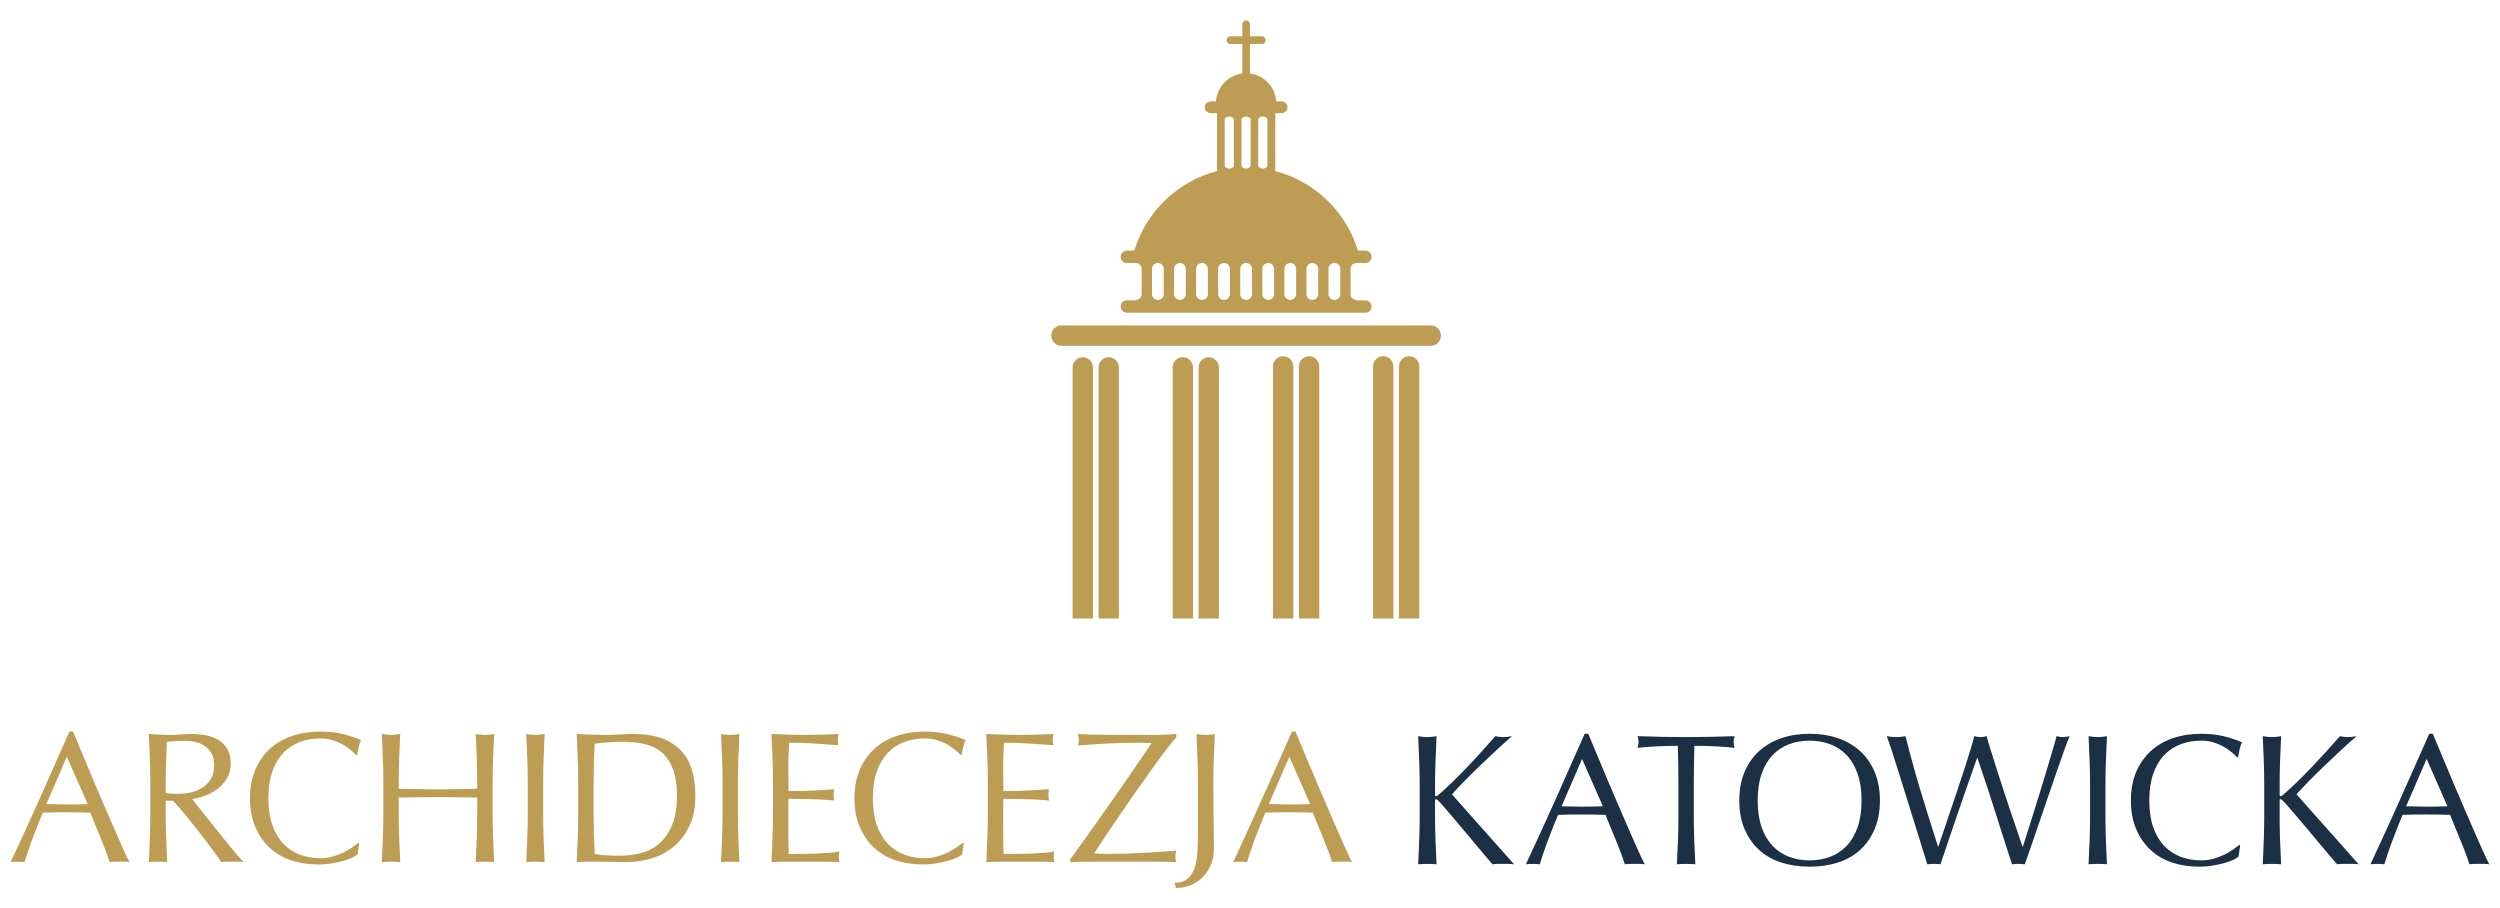
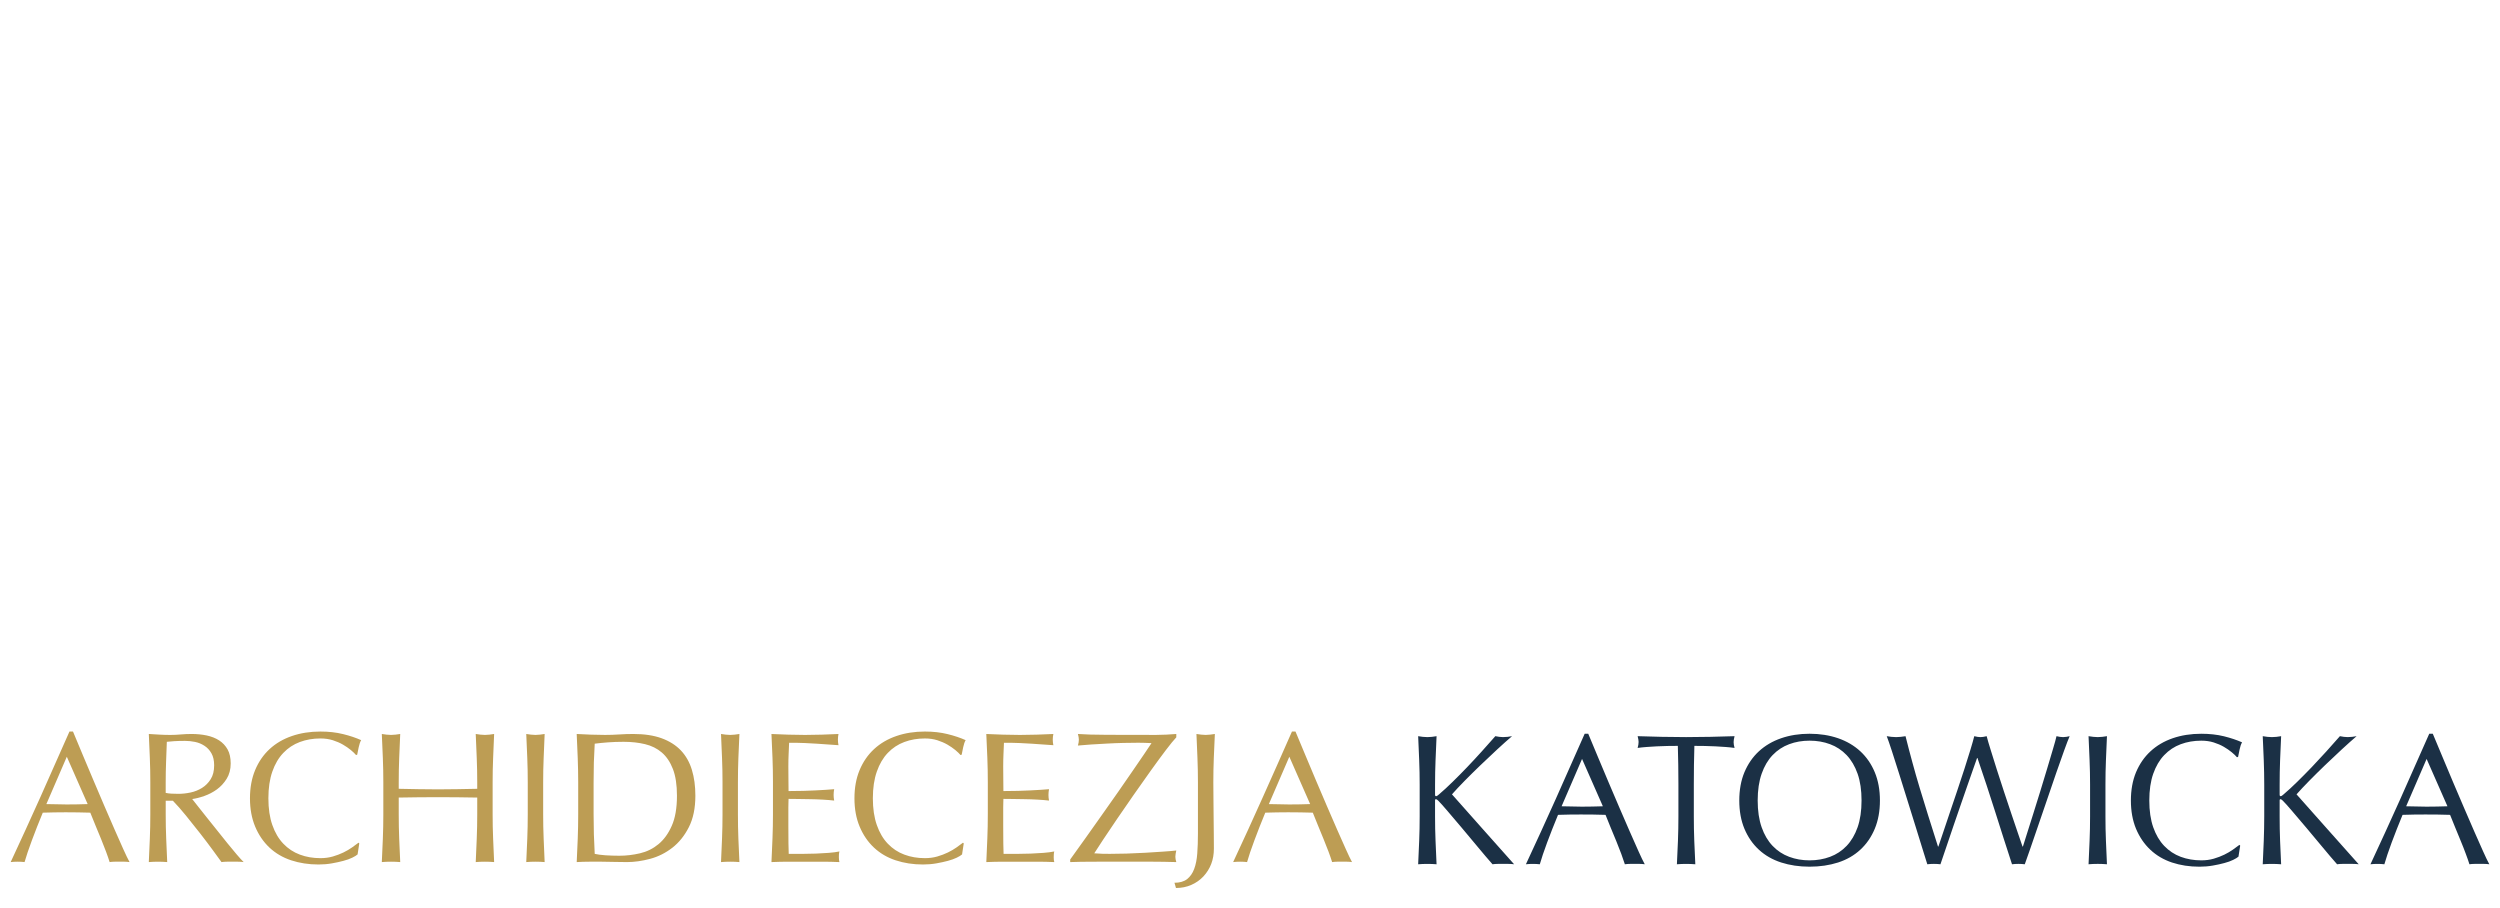
<svg xmlns="http://www.w3.org/2000/svg" version="1.1" id="Layer_4" x="0px" y="0px" width="469.662px" height="170.667px" viewBox="0 0 469.662 170.667" enable-background="new 0 0 469.662 170.667" xml:space="preserve">
  <path fill="#1B3045" d="M266.616,157.95c0.06-1.491,0.09-3.012,0.09-4.552v-6.025c0-1.538-0.03-3.052-0.09-4.535  c-0.059-1.48-0.122-2.994-0.193-4.536c0.305,0.049,0.602,0.087,0.881,0.126c0.282,0.03,0.565,0.049,0.847,0.049  c0.283,0,0.566-0.019,0.85-0.049c0.281-0.039,0.576-0.077,0.879-0.126c-0.068,1.542-0.134,3.056-0.192,4.536  c-0.062,1.483-0.091,2.997-0.091,4.535v1.928c0,0.186,0.07,0.28,0.215,0.28c0.096,0,0.259-0.105,0.494-0.316  c0.82-0.698,1.687-1.491,2.59-2.381c0.909-0.886,1.818-1.81,2.736-2.767c0.917-0.958,1.82-1.935,2.713-2.924  c0.897-0.993,1.754-1.953,2.577-2.892c0.258,0.049,0.505,0.087,0.743,0.126c0.23,0.03,0.469,0.049,0.703,0.049  c0.281,0,0.564-0.019,0.85-0.049c0.281-0.039,0.563-0.077,0.844-0.126c-0.825,0.702-1.752,1.531-2.787,2.487  c-1.032,0.957-2.076,1.938-3.119,2.941c-1.046,1.006-2.048,1.993-3.003,2.963c-0.954,0.967-1.741,1.816-2.38,2.537  c1.908,2.126,3.828,4.289,5.768,6.498c1.94,2.207,3.911,4.419,5.91,6.638c-0.353-0.047-0.706-0.069-1.06-0.069h-1.059h-0.97  c-0.314,0-0.643,0.022-0.97,0.069c-0.847-0.959-1.779-2.053-2.803-3.292c-1.024-1.238-2.024-2.437-3-3.59  c-0.979-1.161-1.856-2.193-2.648-3.117c-0.785-0.924-1.367-1.571-1.743-1.946c-0.188-0.186-0.331-0.278-0.423-0.278  c-0.119,0-0.179,0.067-0.179,0.206v3.05c0,1.54,0.029,3.061,0.091,4.552c0.059,1.495,0.124,2.969,0.192,4.416  c-0.539-0.047-1.117-0.069-1.729-0.069c-0.609,0-1.186,0.022-1.728,0.069C266.494,160.918,266.557,159.445,266.616,157.95   M308.994,162.366c-0.308-0.561-0.699-1.375-1.181-2.452c-0.483-1.072-1.023-2.295-1.623-3.662c-0.602-1.364-1.24-2.841-1.923-4.431  c-0.683-1.586-1.365-3.186-2.048-4.797c-0.683-1.61-1.353-3.205-2.011-4.781c-0.658-1.577-1.268-3.041-1.834-4.396h-0.67  c-1.834,4.18-3.655,8.29-5.467,12.331c-1.81,4.041-3.669,8.101-5.575,12.188c0.4-0.047,0.837-0.069,1.306-0.069  c0.472,0,0.906,0.022,1.306,0.069c0.304-1.073,0.764-2.434,1.375-4.085c0.611-1.644,1.296-3.375,2.047-5.198  c0.729-0.021,1.445-0.041,2.15-0.054c0.705-0.009,1.425-0.015,2.155-0.015c0.774,0,1.553,0.006,2.325,0.015  c0.776,0.013,1.54,0.032,2.296,0.054c0.305,0.771,0.634,1.583,0.982,2.434c0.354,0.854,0.704,1.695,1.046,2.524  c0.339,0.829,0.654,1.622,0.932,2.383c0.281,0.757,0.505,1.407,0.671,1.942c0.331-0.047,0.641-0.069,0.937-0.069h0.932h0.938  C308.354,162.296,308.666,162.319,308.994,162.366 M297.211,142.575l3.912,8.897c-0.656,0.025-1.314,0.039-1.973,0.051  c-0.66,0.015-1.319,0.021-1.976,0.021c-0.609,0-1.249-0.015-1.902-0.036c-0.659-0.023-1.293-0.036-1.904-0.036L297.211,142.575z   M315.206,140.124c0.072,2.404,0.108,4.823,0.108,7.251v6.021c0,1.542-0.031,3.063-0.086,4.554  c-0.063,1.495-0.128,2.969-0.198,4.416c0.539-0.047,1.116-0.069,1.728-0.069c0.612,0,1.19,0.022,1.732,0.069  c-0.071-1.447-0.139-2.921-0.197-4.416c-0.058-1.491-0.084-3.012-0.084-4.554v-6.021c0-2.428,0.03-4.847,0.104-7.251  c0.609,0,1.249,0.007,1.923,0.018c0.67,0.013,1.339,0.035,2.011,0.069c0.669,0.035,1.317,0.077,1.939,0.122  c0.623,0.049,1.182,0.104,1.677,0.177c-0.121-0.42-0.177-0.782-0.177-1.084c0-0.28,0.056-0.656,0.177-1.124  c-1.556,0.047-3.068,0.087-4.554,0.124c-1.479,0.032-2.996,0.051-4.552,0.051c-1.552,0-3.069-0.019-4.547-0.051  c-1.483-0.037-3.001-0.077-4.555-0.124c0.118,0.468,0.179,0.833,0.179,1.085c0,0.33-0.061,0.703-0.179,1.123  c0.495-0.073,1.053-0.128,1.674-0.177c0.628-0.045,1.271-0.087,1.94-0.122c0.676-0.034,1.344-0.057,2.013-0.069  C313.957,140.13,314.598,140.124,315.206,140.124 M327.715,145.081c-0.645,1.554-0.965,3.322-0.965,5.308  c0,1.982,0.32,3.751,0.965,5.305c0.654,1.554,1.556,2.864,2.723,3.939c1.165,1.074,2.559,1.873,4.182,2.4  c1.622,0.521,3.396,0.787,5.33,0.787c1.945,0,3.732-0.266,5.361-0.787c1.62-0.527,3.013-1.326,4.178-2.4  c1.165-1.075,2.069-2.386,2.716-3.939c0.646-1.554,0.967-3.322,0.967-5.305c0-1.985-0.321-3.754-0.967-5.308  c-0.646-1.553-1.551-2.865-2.716-3.942c-1.165-1.07-2.558-1.892-4.178-2.452c-1.629-0.558-3.416-0.842-5.361-0.842  c-1.935,0-3.708,0.284-5.33,0.842c-1.623,0.561-3.017,1.382-4.182,2.452C329.271,142.215,328.37,143.528,327.715,145.081   M348.979,145.362c0.493,1.411,0.74,3.088,0.74,5.026c0,1.935-0.247,3.611-0.74,5.026c-0.498,1.411-1.187,2.579-2.064,3.499  c-0.885,0.925-1.919,1.607-3.105,2.05c-1.191,0.446-2.474,0.668-3.859,0.668c-1.37,0-2.647-0.222-3.832-0.668  c-1.188-0.442-2.222-1.125-3.105-2.05c-0.88-0.92-1.569-2.088-2.062-3.499c-0.495-1.415-0.744-3.092-0.744-5.026  c0-1.938,0.249-3.615,0.744-5.026c0.492-1.413,1.182-2.583,2.062-3.505c0.884-0.921,1.917-1.605,3.105-2.047  c1.185-0.447,2.462-0.665,3.832-0.665c1.386,0,2.668,0.218,3.859,0.665c1.187,0.441,2.221,1.126,3.105,2.047  C347.792,142.779,348.481,143.949,348.979,145.362 M361.21,159.598c0.387,1.261,0.674,2.184,0.864,2.768  c0.374-0.047,0.788-0.072,1.233-0.072c0.447,0,0.857,0.025,1.234,0.072c0.354-1.026,0.741-2.171,1.167-3.434  c0.419-1.259,0.857-2.543,1.304-3.851c0.443-1.31,0.896-2.606,1.341-3.89c0.445-1.285,0.864-2.488,1.251-3.608  c0.389-1.12,0.742-2.131,1.061-3.03c0.318-0.898,0.569-1.614,0.758-2.152h0.072c1.196,3.502,2.317,6.894,3.352,10.173  c1.037,3.285,2.079,6.547,3.14,9.792c0.373-0.047,0.774-0.072,1.195-0.072c0.426,0,0.826,0.025,1.202,0.072  c0.209-0.561,0.532-1.477,0.971-2.752c0.434-1.271,0.929-2.704,1.479-4.305c0.553-1.602,1.134-3.284,1.734-5.063  c0.595-1.774,1.174-3.457,1.725-5.044c0.554-1.586,1.054-2.999,1.497-4.234c0.449-1.24,0.787-2.128,1.025-2.666  c-0.212,0.049-0.419,0.087-0.617,0.124c-0.199,0.032-0.408,0.052-0.619,0.052c-0.212,0-0.418-0.02-0.617-0.052  c-0.197-0.037-0.406-0.075-0.617-0.124c-0.115,0.515-0.331,1.31-0.654,2.382c-0.313,1.073-0.68,2.296-1.089,3.663  c-0.411,1.362-0.847,2.801-1.307,4.305c-0.461,1.512-0.903,2.945-1.343,4.31c-0.432,1.365-0.82,2.595-1.163,3.679  c-0.341,1.087-0.593,1.884-0.754,2.398h-0.075c-0.211-0.604-0.499-1.446-0.862-2.521c-0.365-1.075-0.773-2.276-1.221-3.607  c-0.442-1.331-0.91-2.721-1.39-4.168c-0.485-1.448-0.938-2.841-1.359-4.188c-0.421-1.34-0.806-2.563-1.145-3.658  c-0.343-1.099-0.596-1.964-0.759-2.594c-0.473,0.118-0.858,0.176-1.165,0.176c-0.308,0-0.693-0.058-1.164-0.176  c-0.142,0.584-0.38,1.418-0.708,2.506c-0.329,1.088-0.706,2.288-1.13,3.604c-0.421,1.32-0.881,2.705-1.371,4.154  c-0.497,1.447-0.966,2.845-1.415,4.186c-0.444,1.343-0.856,2.57-1.236,3.677c-0.375,1.11-0.67,1.979-0.881,2.609h-0.071  c-0.705-2.219-1.335-4.209-1.889-5.971c-0.549-1.765-1.069-3.446-1.549-5.041c-0.484-1.604-0.935-3.18-1.355-4.732  c-0.429-1.551-0.861-3.218-1.308-4.992c-0.307,0.049-0.599,0.087-0.881,0.124c-0.284,0.032-0.579,0.052-0.882,0.052  c-0.308,0-0.601-0.02-0.883-0.052c-0.283-0.037-0.578-0.075-0.883-0.124c0.236,0.607,0.561,1.542,0.971,2.805  c0.414,1.26,0.863,2.678,1.357,4.256c0.494,1.574,1.013,3.232,1.553,4.972c0.539,1.738,1.058,3.404,1.556,4.992  C360.385,156.914,360.823,158.335,361.21,159.598 M392.559,142.838c0.063,1.48,0.092,2.996,0.092,4.534v6.025  c0,1.542-0.029,3.061-0.092,4.554c-0.055,1.495-0.119,2.967-0.194,4.414c0.54-0.047,1.121-0.072,1.731-0.072  c0.611,0,1.188,0.025,1.727,0.072c-0.071-1.447-0.134-2.919-0.192-4.414c-0.062-1.493-0.09-3.012-0.09-4.554v-6.025  c0-1.538,0.028-3.054,0.09-4.534c0.059-1.481,0.121-2.995,0.192-4.537c-0.304,0.049-0.599,0.087-0.881,0.124  c-0.278,0.032-0.564,0.052-0.846,0.052s-0.566-0.02-0.845-0.052c-0.282-0.037-0.579-0.075-0.887-0.124  C392.44,139.843,392.504,141.357,392.559,142.838 M419.528,161.542c0.46-0.22,0.793-0.427,1.004-0.612l0.32-2.066l-0.143-0.142  c-0.33,0.26-0.733,0.557-1.221,0.893c-0.481,0.341-1.018,0.656-1.619,0.948c-0.601,0.292-1.262,0.542-1.974,0.752  c-0.722,0.212-1.502,0.315-2.347,0.315c-1.388,0-2.678-0.223-3.865-0.664c-1.188-0.444-2.221-1.127-3.104-2.052  c-0.884-0.922-1.567-2.09-2.063-3.501c-0.494-1.413-0.737-3.09-0.737-5.026c0-1.938,0.243-3.613,0.737-5.024  c0.495-1.415,1.179-2.583,2.063-3.503c0.884-0.925,1.917-1.607,3.104-2.05c1.188-0.444,2.478-0.664,3.865-0.664  c0.845,0,1.621,0.109,2.326,0.331c0.707,0.222,1.341,0.496,1.904,0.822c0.566,0.327,1.058,0.669,1.48,1.018  c0.423,0.352,0.759,0.664,0.989,0.942l0.211-0.069c0.071-0.37,0.166-0.844,0.285-1.4c0.114-0.56,0.27-1.004,0.46-1.33  c-0.993-0.444-2.127-0.822-3.405-1.14c-1.282-0.315-2.699-0.473-4.251-0.473c-1.952,0-3.742,0.282-5.365,0.84  c-1.618,0.561-3.017,1.379-4.174,2.452c-1.167,1.075-2.072,2.39-2.726,3.942c-0.643,1.554-0.963,3.322-0.963,5.306  c0,1.985,0.32,3.756,0.963,5.309c0.653,1.55,1.542,2.862,2.686,3.936c1.139,1.076,2.498,1.873,4.073,2.404  c1.575,0.521,3.295,0.785,5.152,0.785c0.87,0,1.705-0.069,2.502-0.21c0.803-0.139,1.525-0.297,2.172-0.474  C418.517,161.965,419.068,161.768,419.528,161.542 M425.281,157.95c-0.063,1.495-0.126,2.969-0.194,4.416  c0.539-0.047,1.115-0.069,1.728-0.069c0.61,0,1.188,0.022,1.728,0.069c-0.07-1.447-0.134-2.921-0.196-4.416  c-0.057-1.491-0.084-3.012-0.084-4.552v-3.05c0-0.139,0.058-0.206,0.178-0.206c0.091,0,0.232,0.093,0.419,0.278  c0.379,0.375,0.962,1.022,1.745,1.946c0.792,0.924,1.677,1.956,2.651,3.117c0.976,1.153,1.976,2.352,2.998,3.59  c1.025,1.239,1.954,2.333,2.802,3.292c0.334-0.047,0.654-0.069,0.97-0.069h0.973h1.061c0.352,0,0.701,0.022,1.057,0.069  c-2-2.219-3.971-4.431-5.911-6.638c-1.941-2.209-3.862-4.372-5.77-6.498c0.64-0.721,1.431-1.57,2.383-2.537  c0.955-0.97,1.953-1.957,2.998-2.963c1.047-1.003,2.085-1.984,3.123-2.941c1.037-0.956,1.964-1.785,2.784-2.487  c-0.278,0.049-0.562,0.087-0.846,0.126c-0.276,0.03-0.563,0.049-0.843,0.049c-0.232,0-0.47-0.019-0.707-0.049  c-0.232-0.039-0.483-0.077-0.743-0.126c-0.819,0.938-1.678,1.898-2.572,2.892c-0.896,0.989-1.802,1.966-2.717,2.924  c-0.917,0.957-1.835,1.881-2.735,2.767c-0.901,0.89-1.771,1.683-2.592,2.381c-0.234,0.211-0.397,0.316-0.495,0.316  c-0.141,0-0.21-0.095-0.21-0.28v-1.928c0-1.538,0.027-3.052,0.084-4.535c0.063-1.48,0.126-2.994,0.196-4.536  c-0.305,0.049-0.598,0.087-0.879,0.126c-0.282,0.03-0.566,0.049-0.849,0.049s-0.564-0.019-0.846-0.049  c-0.281-0.039-0.576-0.077-0.882-0.126c0.068,1.542,0.131,3.056,0.194,4.536c0.055,1.483,0.088,2.997,0.088,4.535v6.025  C425.369,154.938,425.335,156.458,425.281,157.95 M467.656,162.366c-0.305-0.561-0.698-1.375-1.18-2.452  c-0.483-1.072-1.024-2.295-1.625-3.662c-0.597-1.364-1.239-2.841-1.919-4.431c-0.686-1.586-1.365-3.186-2.05-4.797  c-0.68-1.61-1.349-3.205-2.006-4.781c-0.661-1.577-1.271-3.041-1.839-4.396h-0.668c-1.834,4.18-3.657,8.29-5.468,12.331  c-1.812,4.041-3.671,8.101-5.575,12.188c0.404-0.047,0.831-0.069,1.308-0.069c0.467,0,0.904,0.022,1.304,0.069  c0.308-1.073,0.762-2.434,1.373-4.085c0.61-1.644,1.296-3.375,2.045-5.198c0.732-0.021,1.448-0.041,2.155-0.054  c0.702-0.009,1.42-0.015,2.153-0.015c0.774,0,1.551,0.006,2.327,0.015c0.773,0.013,1.542,0.032,2.293,0.054  c0.307,0.771,0.632,1.583,0.985,2.434c0.355,0.854,0.698,1.695,1.039,2.524c0.346,0.829,0.655,1.622,0.934,2.383  c0.286,0.757,0.513,1.407,0.676,1.942c0.328-0.047,0.64-0.069,0.933-0.069h0.933h0.939  C467.016,162.296,467.329,162.319,467.656,162.366 M455.875,142.575l3.914,8.897c-0.659,0.025-1.317,0.039-1.974,0.051  c-0.658,0.015-1.32,0.021-1.974,0.021c-0.613,0-1.249-0.015-1.906-0.036c-0.656-0.023-1.294-0.036-1.905-0.036L455.875,142.575z" />
  <path fill="#BD9D54" d="M24.337,161.955c-0.332-0.047-0.641-0.072-0.936-0.072h-0.938h-0.933c-0.294,0-0.607,0.025-0.936,0.072  c-0.165-0.538-0.387-1.187-0.671-1.946c-0.279-0.756-0.591-1.553-0.932-2.382c-0.342-0.827-0.688-1.669-1.042-2.521  c-0.348-0.854-0.682-1.666-0.988-2.434c-0.751-0.021-1.518-0.04-2.29-0.053c-0.776-0.011-1.553-0.019-2.33-0.019  c-0.728,0-1.448,0.008-2.153,0.019c-0.705,0.013-1.426,0.031-2.153,0.053c-0.752,1.819-1.435,3.554-2.045,5.201  c-0.61,1.646-1.072,3.005-1.376,4.081c-0.396-0.047-0.834-0.072-1.303-0.072s-0.906,0.025-1.306,0.072  c1.904-4.086,3.762-8.15,5.573-12.188c1.812-4.041,3.633-8.151,5.469-12.33h0.667c0.569,1.353,1.176,2.818,1.834,4.394  c0.661,1.579,1.328,3.173,2.015,4.783c0.681,1.608,1.364,3.206,2.044,4.798c0.682,1.589,1.323,3.063,1.922,4.43  c0.601,1.368,1.14,2.587,1.623,3.661C23.634,160.577,24.031,161.393,24.337,161.955 M8.71,151.061c0.61,0,1.247,0.013,1.904,0.033  c0.656,0.025,1.294,0.036,1.906,0.036c0.657,0,1.313-0.004,1.973-0.018c0.662-0.012,1.319-0.026,1.975-0.052l-3.915-8.896  L8.71,151.061z M28.15,142.426c-0.058-1.48-0.122-2.995-0.193-4.537c0.681,0.049,1.354,0.086,2.013,0.121  c0.657,0.037,1.328,0.058,2.01,0.058c0.683,0,1.351-0.031,2.011-0.093c0.658-0.056,1.331-0.086,2.009-0.086  c0.988,0,1.931,0.093,2.824,0.277c0.889,0.191,1.673,0.498,2.345,0.928c0.671,0.437,1.199,1.004,1.59,1.702  c0.389,0.702,0.58,1.577,0.58,2.627c0,1.124-0.256,2.083-0.76,2.892c-0.502,0.806-1.123,1.47-1.851,2  c-0.728,0.521-1.508,0.928-2.345,1.221c-0.834,0.293-1.595,0.484-2.275,0.576c0.279,0.353,0.671,0.844,1.163,1.474  c0.494,0.629,1.044,1.327,1.654,2.083c0.614,0.761,1.248,1.555,1.908,2.382c0.66,0.831,1.294,1.622,1.906,2.382  c0.608,0.758,1.187,1.453,1.725,2.082c0.544,0.636,0.979,1.113,1.311,1.439c-0.356-0.046-0.709-0.071-1.062-0.071h-1.06h-1.022  c-0.351,0-0.696,0.025-1.02,0.071c-0.355-0.49-0.889-1.225-1.605-2.206c-0.719-0.982-1.51-2.03-2.384-3.154  c-0.871-1.12-1.756-2.233-2.664-3.344c-0.902-1.111-1.731-2.05-2.481-2.821h-1.346v2.561c0,1.539,0.03,3.057,0.091,4.55  c0.058,1.496,0.122,2.969,0.191,4.415c-0.542-0.046-1.115-0.071-1.728-0.071c-0.612,0-1.186,0.025-1.729,0.071  c0.071-1.446,0.135-2.919,0.193-4.415c0.061-1.493,0.09-3.011,0.09-4.55v-6.027C28.24,145.421,28.211,143.91,28.15,142.426   M32.209,149.097c0.388,0.025,0.818,0.036,1.29,0.036c0.728,0,1.484-0.078,2.271-0.243c0.788-0.164,1.51-0.451,2.17-0.86  c0.659-0.41,1.206-0.955,1.639-1.646c0.439-0.688,0.652-1.558,0.652-2.608c0-0.913-0.168-1.662-0.512-2.261  c-0.337-0.597-0.78-1.067-1.323-1.417c-0.54-0.351-1.126-0.591-1.763-0.72c-0.636-0.131-1.259-0.192-1.871-0.192  c-0.825,0-1.501,0.018-2.046,0.054c-0.54,0.034-0.999,0.076-1.374,0.12c-0.047,1.284-0.094,2.559-0.143,3.819  c-0.047,1.258-0.07,2.522-0.07,3.782v1.997C31.463,149.028,31.823,149.075,32.209,149.097 M66.173,161.131  c0.461-0.226,0.791-0.428,1.005-0.614l0.317-2.068l-0.139-0.138c-0.332,0.258-0.737,0.555-1.219,0.892  c-0.484,0.341-1.022,0.657-1.622,0.948c-0.601,0.291-1.261,0.542-1.978,0.751s-1.5,0.315-2.344,0.315  c-1.39,0-2.677-0.219-3.862-0.666c-1.19-0.442-2.225-1.126-3.105-2.05c-0.88-0.919-1.573-2.088-2.062-3.501  c-0.498-1.412-0.745-3.088-0.745-5.023c0-1.938,0.247-3.615,0.745-5.03c0.489-1.411,1.181-2.58,2.062-3.503  c0.881-0.924,1.915-1.604,3.105-2.048c1.185-0.443,2.472-0.665,3.862-0.665c0.845,0,1.622,0.109,2.328,0.331  c0.706,0.226,1.343,0.498,1.905,0.824c0.565,0.328,1.056,0.667,1.48,1.016c0.426,0.354,0.752,0.666,0.986,0.946l0.21-0.069  c0.075-0.373,0.167-0.841,0.285-1.4s0.272-1.004,0.459-1.331c-0.986-0.444-2.123-0.826-3.404-1.139  c-1.282-0.316-2.699-0.477-4.25-0.477c-1.953,0-3.74,0.284-5.362,0.845c-1.623,0.556-3.018,1.376-4.182,2.449  c-1.163,1.076-2.067,2.39-2.715,3.942c-0.648,1.556-0.972,3.318-0.972,5.309c0,1.982,0.324,3.75,0.972,5.304  c0.647,1.553,1.541,2.866,2.679,3.942c1.144,1.073,2.5,1.873,4.075,2.397c1.581,0.525,3.295,0.789,5.153,0.789  c0.868,0,1.705-0.068,2.502-0.21c0.799-0.141,1.525-0.3,2.172-0.474C65.158,161.551,65.715,161.353,66.173,161.131 M89.563,142.426  c0.062,1.483,0.091,2.994,0.091,4.535v1.227c-1.273,0.021-2.498,0.049-3.687,0.069c-1.189,0.024-2.418,0.036-3.689,0.036  c-1.27,0-2.497-0.012-3.689-0.036c-1.183-0.021-2.416-0.048-3.682-0.069v-1.227c0-1.541,0.027-3.052,0.086-4.535  c0.06-1.482,0.123-2.994,0.194-4.536c-0.305,0.046-0.599,0.088-0.881,0.122c-0.283,0.035-0.566,0.055-0.845,0.055  c-0.286,0-0.567-0.02-0.85-0.055c-0.281-0.034-0.574-0.076-0.882-0.122c0.069,1.542,0.136,3.054,0.195,4.536  c0.059,1.483,0.089,2.994,0.089,4.535v6.025c0,1.541-0.03,3.058-0.089,4.552c-0.059,1.496-0.125,2.969-0.195,4.416  c0.541-0.049,1.118-0.072,1.732-0.072c0.609,0,1.187,0.023,1.727,0.072c-0.071-1.447-0.134-2.92-0.194-4.416  c-0.059-1.494-0.086-3.011-0.086-4.552v-3.151c1.266-0.025,2.499-0.042,3.682-0.054c1.192-0.012,2.419-0.02,3.689-0.02  c1.271,0,2.5,0.008,3.689,0.02c1.188,0.012,2.414,0.028,3.687,0.054v3.151c0,1.541-0.029,3.058-0.091,4.552  c-0.055,1.496-0.119,2.969-0.19,4.416c0.54-0.049,1.117-0.072,1.729-0.072s1.187,0.023,1.727,0.072  c-0.071-1.447-0.131-2.92-0.19-4.416c-0.064-1.494-0.091-3.011-0.091-4.552v-6.025c0-1.541,0.027-3.052,0.091-4.535  c0.059-1.482,0.119-2.994,0.19-4.536c-0.306,0.046-0.597,0.088-0.881,0.122c-0.282,0.035-0.563,0.055-0.846,0.055  c-0.28,0-0.563-0.02-0.848-0.055c-0.282-0.034-0.575-0.076-0.881-0.122C89.444,139.432,89.508,140.944,89.563,142.426   M99.058,142.426c0.059,1.483,0.088,2.994,0.088,4.535v6.025c0,1.541-0.029,3.058-0.088,4.552c-0.061,1.496-0.125,2.969-0.194,4.416  c0.539-0.049,1.118-0.072,1.726-0.072c0.615,0,1.188,0.023,1.729,0.072c-0.069-1.447-0.134-2.92-0.187-4.416  c-0.064-1.494-0.092-3.011-0.092-4.552v-6.025c0-1.541,0.027-3.052,0.092-4.535c0.053-1.482,0.117-2.994,0.187-4.536  c-0.302,0.046-0.594,0.088-0.877,0.122c-0.286,0.035-0.567,0.055-0.852,0.055c-0.28,0-0.561-0.02-0.846-0.055  c-0.276-0.034-0.575-0.076-0.879-0.122C98.934,139.432,98.998,140.944,99.058,142.426 M108.535,142.426  c-0.062-1.482-0.126-2.997-0.194-4.536c0.89,0.048,1.78,0.088,2.662,0.124c0.885,0.035,1.771,0.053,2.662,0.053  c0.897,0,1.784-0.03,2.667-0.089c0.881-0.061,1.768-0.088,2.664-0.088c2.069,0,3.839,0.27,5.306,0.804  c1.471,0.539,2.674,1.303,3.618,2.292c0.939,0.996,1.628,2.211,2.062,3.645c0.438,1.438,0.654,3.054,0.654,4.853  c0,2.338-0.407,4.303-1.22,5.903c-0.808,1.6-1.846,2.892-3.103,3.87c-1.26,0.979-2.643,1.677-4.162,2.084  c-1.517,0.405-2.969,0.614-4.355,0.614c-0.801,0-1.59-0.011-2.365-0.032c-0.778-0.027-1.563-0.04-2.361-0.04h-2.366  c-0.78,0-1.564,0.025-2.361,0.072c0.068-1.447,0.132-2.92,0.194-4.416c0.057-1.494,0.086-3.011,0.086-4.55v-6.027  C108.621,145.421,108.592,143.91,108.535,142.426 M111.727,160.411c0.495,0.119,1.164,0.205,2.01,0.268  c0.846,0.053,1.714,0.084,2.612,0.084c1.29,0,2.584-0.152,3.875-0.455c1.295-0.302,2.458-0.873,3.48-1.717  c1.02-0.84,1.855-1.987,2.498-3.45c0.65-1.456,0.975-3.345,0.975-5.657c0-2.031-0.254-3.703-0.759-5.009  c-0.505-1.308-1.201-2.343-2.083-3.1c-0.879-0.758-1.934-1.283-3.159-1.574c-1.22-0.295-2.561-0.44-4.019-0.44  c-1.061,0-2.046,0.035-2.965,0.105c-0.914,0.07-1.738,0.152-2.466,0.248c-0.069,1.119-0.124,2.292-0.163,3.517  c-0.033,1.229-0.047,2.47-0.047,3.731v6.027C111.517,155.51,111.584,157.983,111.727,160.411 M135.645,142.426  c0.061,1.483,0.09,2.994,0.09,4.535v6.025c0,1.541-0.029,3.058-0.09,4.552c-0.059,1.496-0.119,2.969-0.192,4.416  c0.544-0.049,1.119-0.072,1.73-0.072c0.61,0,1.187,0.023,1.728,0.072c-0.071-1.447-0.134-2.92-0.196-4.416  c-0.059-1.494-0.084-3.011-0.084-4.552v-6.025c0-1.541,0.025-3.052,0.084-4.535c0.063-1.482,0.125-2.994,0.196-4.536  c-0.306,0.046-0.601,0.088-0.879,0.122c-0.284,0.035-0.568,0.055-0.848,0.055c-0.286,0-0.568-0.02-0.846-0.055  c-0.284-0.034-0.577-0.076-0.884-0.122C135.526,139.432,135.586,140.944,135.645,142.426 M145.124,142.374  c0.059,1.492,0.088,3.014,0.088,4.552v6.027c0,1.539-0.029,3.052-0.088,4.536c-0.059,1.481-0.121,2.97-0.194,4.466  c1.083-0.047,2.15-0.072,3.21-0.072h3.208h3.196c1.044,0,2.099,0.025,3.156,0.072c-0.069-0.236-0.106-0.538-0.106-0.913  c0-0.16,0.007-0.344,0.014-0.542c0.015-0.197,0.044-0.378,0.092-0.541c-0.562,0.116-1.227,0.202-1.991,0.262  c-0.771,0.058-1.579,0.105-2.437,0.14c-0.858,0.034-1.734,0.053-2.63,0.053h-2.469c-0.022-0.443-0.04-1.099-0.051-1.964  c-0.011-0.858-0.018-1.959-0.018-3.288v-2.105v-1.364c0-0.375,0.007-0.681,0.018-0.93c0.011-0.245,0.018-0.473,0.018-0.682  c0.425,0,0.99,0.007,1.713,0.018c0.716,0.011,1.482,0.023,2.295,0.036c0.81,0.011,1.619,0.037,2.429,0.086  c0.813,0.046,1.523,0.104,2.135,0.176c-0.069-0.349-0.106-0.698-0.106-1.049c0-0.376,0.037-0.736,0.106-1.088  c-0.52,0.046-1.064,0.09-1.641,0.122c-0.577,0.038-1.205,0.069-1.888,0.105c-0.683,0.035-1.431,0.066-2.255,0.087  c-0.824,0.023-1.752,0.037-2.788,0.037c0-0.444-0.007-1.101-0.018-1.965c-0.011-0.863-0.018-1.749-0.018-2.662  c0-0.861,0.018-1.634,0.051-2.31c0.039-0.677,0.068-1.39,0.093-2.136c1.148,0,2.139,0.016,2.962,0.052  c0.824,0.036,1.581,0.076,2.275,0.124c0.69,0.043,1.348,0.093,1.974,0.138c0.621,0.046,1.313,0.095,2.063,0.142  c-0.069-0.352-0.106-0.702-0.106-1.049c0-0.352,0.037-0.704,0.106-1.055c-1.057,0.049-2.103,0.089-3.136,0.123  c-1.037,0.035-2.084,0.053-3.139,0.053c-1.063,0-2.117-0.018-3.158-0.053c-1.048-0.034-2.103-0.074-3.16-0.123  C145.002,139.385,145.065,140.88,145.124,142.374 M179.732,161.131c0.459-0.226,0.794-0.428,1.005-0.614l0.317-2.068l-0.141-0.138  c-0.328,0.258-0.736,0.555-1.216,0.892c-0.484,0.341-1.024,0.657-1.623,0.948c-0.599,0.291-1.26,0.542-1.977,0.751  c-0.718,0.209-1.498,0.315-2.344,0.315c-1.387,0-2.676-0.219-3.863-0.666c-1.19-0.442-2.222-1.126-3.104-2.05  c-0.881-0.919-1.568-2.088-2.059-3.501c-0.499-1.412-0.748-3.088-0.748-5.023c0-1.938,0.249-3.615,0.748-5.03  c0.49-1.411,1.177-2.58,2.059-3.503c0.882-0.924,1.914-1.604,3.104-2.048c1.187-0.443,2.476-0.665,3.863-0.665  c0.846,0,1.623,0.109,2.33,0.331c0.705,0.226,1.337,0.498,1.904,0.824c0.561,0.328,1.056,0.667,1.48,1.016  c0.423,0.354,0.751,0.666,0.988,0.946l0.21-0.069c0.071-0.373,0.167-0.841,0.284-1.4c0.119-0.56,0.271-1.004,0.461-1.331  c-0.992-0.444-2.126-0.826-3.407-1.139c-1.28-0.316-2.697-0.477-4.251-0.477c-1.951,0-3.74,0.284-5.359,0.845  c-1.623,0.556-3.017,1.376-4.18,2.449c-1.167,1.076-2.071,2.39-2.72,3.942c-0.65,1.556-0.971,3.318-0.971,5.309  c0,1.982,0.321,3.75,0.971,5.304c0.649,1.553,1.539,2.866,2.682,3.942c1.143,1.073,2.498,1.873,4.074,2.397  c1.579,0.525,3.293,0.789,5.154,0.789c0.865,0,1.698-0.068,2.5-0.21c0.798-0.141,1.522-0.3,2.17-0.474  C178.717,161.551,179.274,161.353,179.732,161.131 M185.487,142.374c0.059,1.492,0.088,3.014,0.088,4.552v6.027  c0,1.539-0.029,3.052-0.088,4.536c-0.059,1.481-0.126,2.97-0.194,4.466c1.082-0.047,2.148-0.072,3.21-0.072h3.207h3.194  c1.044,0,2.101,0.025,3.158,0.072c-0.074-0.236-0.106-0.538-0.106-0.913c0-0.16,0.007-0.344,0.019-0.542  c0.011-0.197,0.036-0.378,0.088-0.541c-0.564,0.116-1.233,0.202-1.993,0.262c-0.766,0.058-1.573,0.105-2.436,0.14  c-0.857,0.034-1.731,0.053-2.629,0.053h-2.469c-0.022-0.443-0.042-1.099-0.051-1.964c-0.011-0.858-0.019-1.959-0.019-3.288v-2.105  v-1.364c0-0.375,0.007-0.681,0.019-0.93c0.009-0.245,0.018-0.473,0.018-0.682c0.421,0,0.991,0.007,1.713,0.018  c0.712,0.011,1.479,0.023,2.289,0.036c0.813,0.011,1.623,0.037,2.435,0.086c0.81,0.046,1.521,0.104,2.135,0.176  c-0.069-0.349-0.107-0.698-0.107-1.049c0-0.376,0.038-0.736,0.107-1.088c-0.52,0.046-1.063,0.09-1.641,0.122  c-0.577,0.038-1.205,0.069-1.885,0.105c-0.688,0.035-1.438,0.066-2.26,0.087c-0.824,0.023-1.751,0.037-2.786,0.037  c0-0.444-0.009-1.101-0.018-1.965c-0.011-0.863-0.019-1.749-0.019-2.662c0-0.861,0.019-1.634,0.051-2.31  c0.037-0.677,0.066-1.39,0.09-2.136c1.152,0,2.14,0.016,2.964,0.052c0.82,0.036,1.582,0.076,2.274,0.124  c0.694,0.043,1.352,0.093,1.977,0.138c0.621,0.046,1.311,0.095,2.066,0.142c-0.074-0.352-0.112-0.702-0.112-1.049  c0-0.352,0.038-0.704,0.112-1.055c-1.063,0.049-2.103,0.089-3.144,0.123c-1.037,0.035-2.081,0.053-3.138,0.053  c-1.061,0-2.113-0.018-3.159-0.053c-1.046-0.034-2.097-0.074-3.156-0.123C185.36,139.385,185.428,140.88,185.487,142.374   M203.964,157.401c-1.019,1.447-1.991,2.803-2.911,4.063v0.491c0.449-0.021,1.131-0.042,2.049-0.055  c0.915-0.011,1.936-0.018,3.053-0.018h3.405h3.137h1.941h1.94c0.657,0,1.347,0.007,2.062,0.018c0.719,0.013,1.503,0.033,2.345,0.055  c-0.115-0.374-0.177-0.712-0.177-1.019c0-0.184,0.021-0.374,0.055-0.556c0.037-0.189,0.078-0.39,0.122-0.601  c-0.609,0.073-1.44,0.142-2.485,0.211c-1.044,0.071-2.153,0.14-3.333,0.213c-1.175,0.068-2.359,0.122-3.545,0.156  c-1.189,0.034-2.225,0.049-3.12,0.049c-0.473,0-0.935-0.003-1.395-0.015c-0.461-0.011-0.971-0.039-1.533-0.087  c0.353-0.56,0.909-1.42,1.675-2.575c0.762-1.152,1.643-2.455,2.624-3.903c0.991-1.45,2.039-2.967,3.144-4.556  c1.106-1.591,2.169-3.093,3.194-4.519c1.018-1.423,1.951-2.695,2.8-3.816c0.853-1.119,1.507-1.927,1.975-2.418v-0.63  c-0.609,0.046-1.23,0.088-1.865,0.122c-0.638,0.035-1.27,0.053-1.907,0.053c-3.669,0-6.75-0.007-9.242-0.018  c-2.493-0.011-4.315-0.065-5.468-0.157c0.117,0.423,0.176,0.782,0.176,1.084c0,0.306-0.059,0.667-0.176,1.088  c0.661-0.069,1.462-0.135,2.416-0.193c0.954-0.058,1.95-0.116,2.998-0.174c1.049-0.059,2.091-0.103,3.125-0.124  c1.031-0.023,1.975-0.036,2.817-0.036c0.375,0,0.779,0.009,1.2,0.02c0.427,0.012,0.848,0.031,1.271,0.053  c-0.3,0.466-0.764,1.15-1.374,2.048c-0.613,0.898-1.331,1.952-2.156,3.15c-0.82,1.204-1.725,2.513-2.712,3.925  c-0.991,1.414-2,2.851-3.035,4.31C206.018,154.495,204.99,155.954,203.964,157.401 M223.007,165.16  c-0.59,0.453-1.379,0.68-2.366,0.68l0.282,0.982c1.034,0,1.994-0.191,2.879-0.578c0.881-0.386,1.638-0.917,2.272-1.59  c0.633-0.68,1.124-1.459,1.464-2.331c0.343-0.879,0.508-1.841,0.508-2.891c0-0.842-0.003-1.762-0.017-2.767  c-0.012-1.007-0.021-2.053-0.032-3.137c-0.012-1.088-0.026-2.189-0.031-3.308c-0.018-1.124-0.024-2.208-0.024-3.26  c0-1.541,0.029-3.052,0.088-4.535c0.061-1.482,0.126-2.994,0.198-4.536c-0.308,0.046-0.604,0.088-0.884,0.122  c-0.281,0.035-0.563,0.055-0.848,0.055c-0.279,0-0.561-0.02-0.846-0.055c-0.281-0.034-0.575-0.076-0.879-0.122  c0.071,1.542,0.133,3.054,0.189,4.536c0.059,1.483,0.091,2.994,0.091,4.535v9.632c0,1.379-0.043,2.63-0.127,3.748  c-0.081,1.122-0.273,2.09-0.58,2.909C224.039,164.067,223.592,164.703,223.007,165.16 M253.995,161.955  c-0.324-0.047-0.639-0.072-0.934-0.072h-0.933h-0.936c-0.289,0-0.605,0.025-0.931,0.072c-0.165-0.538-0.393-1.187-0.672-1.946  c-0.28-0.756-0.596-1.553-0.938-2.382c-0.338-0.827-0.685-1.669-1.037-2.521c-0.353-0.854-0.681-1.666-0.984-2.434  c-0.755-0.021-1.521-0.04-2.298-0.053c-0.776-0.011-1.553-0.019-2.329-0.019c-0.728,0-1.445,0.008-2.15,0.019  c-0.707,0.013-1.423,0.031-2.152,0.053c-0.752,1.819-1.434,3.554-2.044,5.201c-0.613,1.646-1.072,3.005-1.377,4.081  c-0.401-0.047-0.837-0.072-1.307-0.072c-0.469,0-0.904,0.025-1.306,0.072c1.905-4.086,3.768-8.15,5.57-12.188  c1.816-4.041,3.637-8.151,5.473-12.33h0.669c0.565,1.353,1.179,2.818,1.835,4.394c0.661,1.579,1.33,3.173,2.009,4.783  c0.686,1.608,1.364,3.206,2.048,4.798c0.686,1.589,1.324,3.063,1.922,4.43c0.603,1.368,1.141,2.587,1.628,3.661  C253.301,160.577,253.693,161.393,253.995,161.955 M238.375,151.061c0.608,0,1.246,0.013,1.903,0.033  c0.653,0.025,1.289,0.036,1.904,0.036c0.658,0,1.315-0.004,1.974-0.018c0.657-0.012,1.315-0.026,1.975-0.052l-3.911-8.896  L238.375,151.061z" />
-   <path fill="#BD9D54" d="M268.791,61.127c1.059,0,1.916,0.861,1.916,1.924c0,1.061-0.857,1.922-1.916,1.922h-69.377  c-1.058,0-1.916-0.861-1.916-1.922c0-1.063,0.858-1.924,1.916-1.924H268.791 M256.512,56.42c0.641,0,1.162,0.523,1.162,1.165  c0,0.644-0.521,1.165-1.162,1.165h-44.818c-0.641,0-1.159-0.521-1.159-1.165c0-0.642,0.519-1.165,1.159-1.165h1.675v-0.073h0.005  c0.609,0,1.106-0.497,1.106-1.11v-4.721c0-0.612-0.497-1.109-1.106-1.109c-0.005,0-0.009,0.002-0.015,0.002h-1.665  c-0.641,0-1.159-0.521-1.159-1.164c0-0.644,0.519-1.164,1.159-1.164h1.398c2.229-7.315,8.119-13.023,15.536-14.935V21.253h-1.157  c-0.634,0-1.143-0.492-1.143-1.1c0-0.608,0.509-1.102,1.143-1.102h0.97c0.195-2.719,2.279-4.906,4.943-5.245V8.263h-2.233  c-0.397,0-0.725-0.326-0.725-0.727c0-0.402,0.327-0.726,0.725-0.726h2.233V4.566c0-0.398,0.323-0.721,0.719-0.721  c0.396,0,0.718,0.322,0.718,0.721v2.245h2.235c0.4,0,0.723,0.323,0.723,0.726c0,0.4-0.322,0.727-0.723,0.727h-2.235v5.544  c2.665,0.339,4.75,2.527,4.945,5.245h0.968c0.635,0,1.146,0.493,1.146,1.102c0,0.607-0.512,1.1-1.146,1.1h-1.157v10.893  c7.417,1.91,13.311,7.619,15.538,14.935h1.397c0.641,0,1.162,0.521,1.162,1.164c0,0.643-0.521,1.164-1.162,1.164h-1.665  c-0.007,0-0.011-0.002-0.017-0.002c-0.608,0-1.103,0.497-1.103,1.109v4.721c0,0.613,0.494,1.11,1.103,1.11h0.006v0.073H256.512   M218.625,50.516c0-0.612-0.498-1.109-1.107-1.109c-0.607,0-1.103,0.497-1.103,1.109v4.721c0,0.613,0.495,1.11,1.103,1.11  c0.609,0,1.107-0.497,1.107-1.11V50.516z M222.771,50.516c0-0.612-0.494-1.109-1.105-1.109c-0.612,0-1.107,0.497-1.107,1.109v4.721  c0,0.613,0.495,1.11,1.107,1.11c0.611,0,1.105-0.497,1.105-1.11V50.516z M226.917,50.516c0-0.612-0.495-1.109-1.105-1.109  c-0.612,0-1.107,0.497-1.107,1.109v4.721c0,0.613,0.495,1.11,1.107,1.11c0.61,0,1.105-0.497,1.105-1.11V50.516z M233.23,31.113  c0,0.306,0.386,0.556,0.859,0.556c0.475,0,0.858-0.25,0.858-0.556v-8.662c0-0.307-0.384-0.557-0.858-0.557  c-0.474,0-0.859,0.25-0.859,0.557V31.113z M231.064,50.516c0-0.612-0.497-1.109-1.105-1.109c-0.613,0-1.107,0.497-1.107,1.109v4.721  c0,0.613,0.494,1.11,1.107,1.11c0.608,0,1.105-0.497,1.105-1.11V50.516z M231.799,22.451c0-0.307-0.386-0.557-0.858-0.557  c-0.478,0-0.86,0.25-0.86,0.557v8.662c0,0.306,0.383,0.556,0.86,0.556c0.473,0,0.858-0.25,0.858-0.556V22.451z M235.208,50.516  c0-0.612-0.495-1.109-1.105-1.109c-0.609,0-1.105,0.497-1.105,1.109v4.721c0,0.613,0.496,1.11,1.105,1.11  c0.61,0,1.105-0.497,1.105-1.11V50.516z M236.381,31.113c0,0.306,0.385,0.556,0.86,0.556c0.474,0,0.858-0.25,0.858-0.556v-8.662  c0-0.307-0.385-0.557-0.858-0.557c-0.476,0-0.86,0.25-0.86,0.557V31.113 M239.355,50.516c0-0.612-0.492-1.109-1.106-1.109  c-0.608,0-1.104,0.497-1.104,1.109v4.721c0,0.613,0.496,1.11,1.104,1.11c0.614,0,1.106-0.497,1.106-1.11V50.516z M243.503,50.516  c0-0.612-0.496-1.109-1.107-1.109c-0.609,0-1.104,0.497-1.104,1.109v4.721c0,0.613,0.495,1.11,1.104,1.11  c0.611,0,1.107-0.497,1.107-1.11V50.516z M247.649,50.516c0-0.612-0.493-1.109-1.107-1.109c-0.61,0-1.103,0.497-1.103,1.109v4.721  c0,0.613,0.492,1.11,1.103,1.11c0.614,0,1.107-0.497,1.107-1.11V50.516z M251.796,50.516c0-0.612-0.495-1.109-1.106-1.109  c-0.609,0-1.108,0.497-1.108,1.109v4.721c0,0.613,0.499,1.11,1.108,1.11c0.611,0,1.106-0.497,1.106-1.11V50.516z M228.994,116.197  V69.035c0-1.063-0.858-1.925-1.915-1.925c-1.059,0-1.912,0.861-1.912,1.925v47.162H228.994z M266.639,116.197v-47.35  c0-1.063-0.855-1.927-1.915-1.927c-1.054,0-1.913,0.864-1.913,1.927v47.35H266.639z M261.767,116.197v-47.35  c0-1.063-0.855-1.927-1.913-1.927c-1.057,0-1.913,0.864-1.913,1.927v47.35H261.767z M247.849,116.197v-47.35  c0-1.063-0.859-1.927-1.913-1.927c-1.056,0-1.916,0.864-1.916,1.927v47.35H247.849z M242.978,116.197v-47.35  c0-1.063-0.858-1.927-1.913-1.927c-1.06,0-1.918,0.864-1.918,1.927v47.35H242.978z M224.121,116.197V69.035  c0-1.063-0.854-1.925-1.912-1.925c-1.057,0-1.915,0.861-1.915,1.925v47.162H224.121z M210.203,116.197V69.035  c0-1.063-0.858-1.925-1.912-1.925c-1.06,0-1.916,0.861-1.916,1.925v47.162H210.203z M205.33,116.197V69.035  c0-1.063-0.858-1.925-1.913-1.925c-1.06,0-1.915,0.861-1.915,1.925v47.162H205.33z M228.994,116.197V69.035  c0-1.063-0.858-1.925-1.915-1.925c-1.059,0-1.912,0.861-1.912,1.925v47.162H228.994z M224.121,116.197V69.035  c0-1.063-0.854-1.925-1.912-1.925c-1.057,0-1.915,0.861-1.915,1.925v47.162H224.121z M228.994,116.197V69.035  c0-1.063-0.858-1.925-1.915-1.925c-1.059,0-1.912,0.861-1.912,1.925v47.162H228.994z M224.121,116.197V69.035  c0-1.063-0.854-1.925-1.912-1.925c-1.057,0-1.915,0.861-1.915,1.925v47.162H224.121z M228.994,116.197V69.035  c0-1.063-0.858-1.925-1.915-1.925c-1.059,0-1.912,0.861-1.912,1.925v47.162H228.994z M224.121,116.197V69.035  c0-1.063-0.854-1.925-1.912-1.925c-1.057,0-1.915,0.861-1.915,1.925v47.162H224.121z" />
</svg>